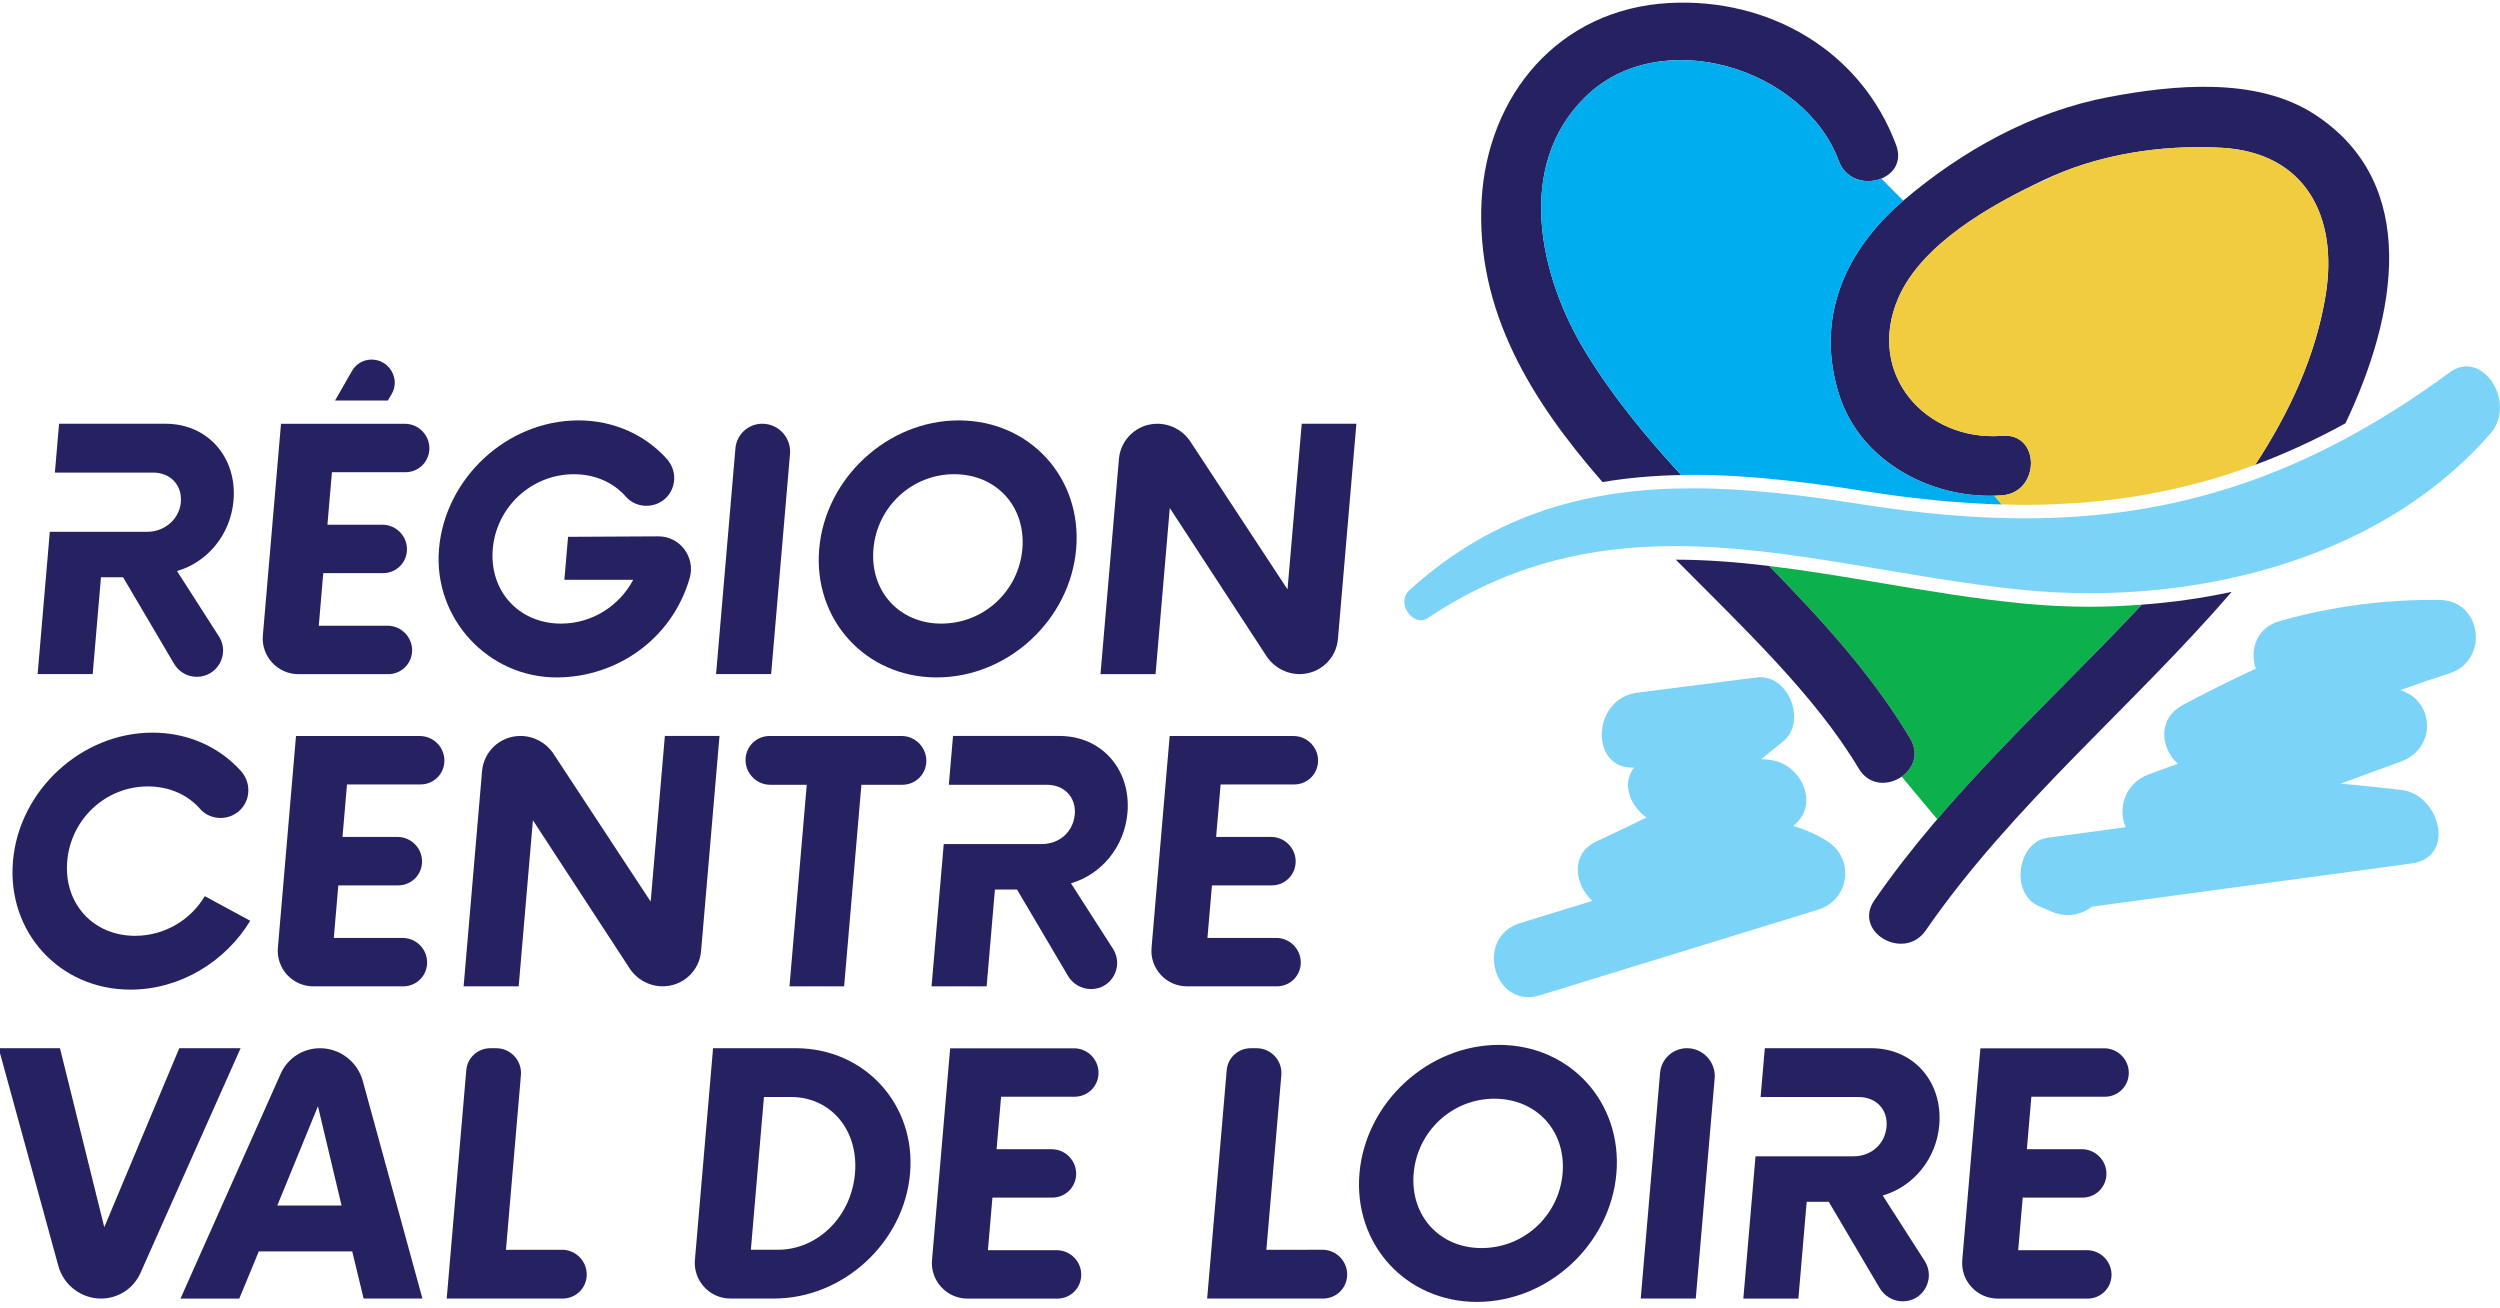
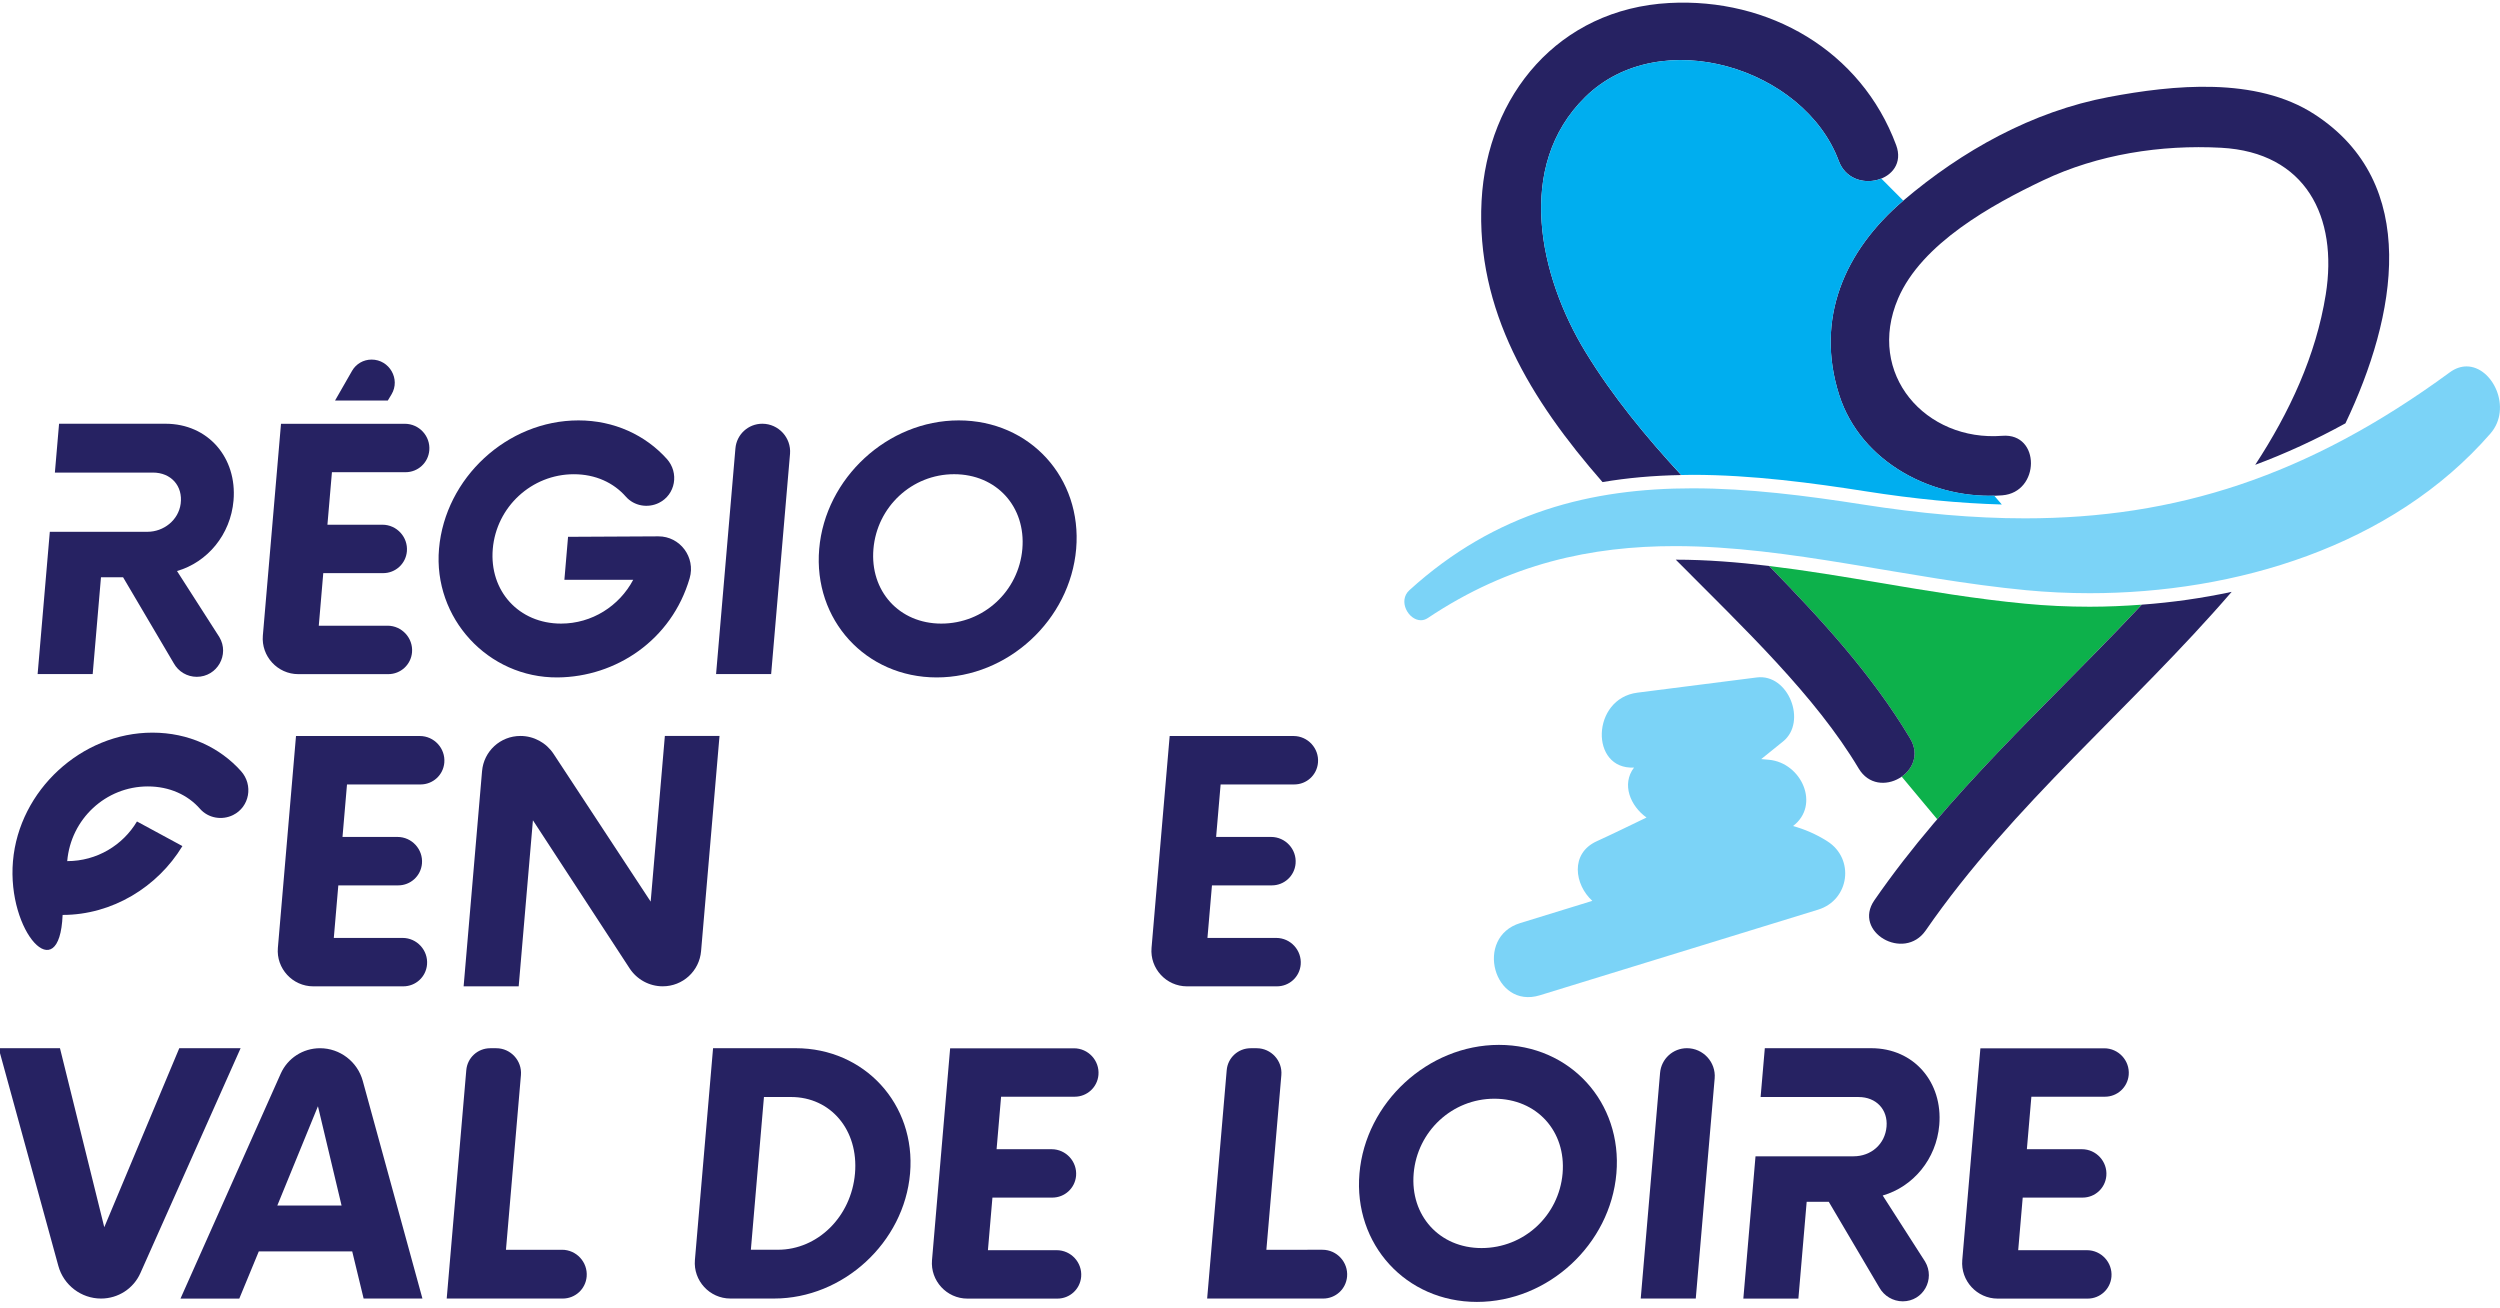
<svg xmlns="http://www.w3.org/2000/svg" xmlns:xlink="http://www.w3.org/1999/xlink" version="1.1" id="Calque_1" x="0px" y="0px" width="107px" height="56px" viewBox="0 0 107 56" enable-background="new 0 0 107 56" xml:space="preserve">
  <g>
    <defs>
      <rect id="SVGID_1_" x="-0.058" y="0.112" width="107.058" height="55.61" />
    </defs>
    <clipPath id="SVGID_2_">
      <use xlink:href="#SVGID_1_" overflow="visible" />
    </clipPath>
    <path clip-path="url(#SVGID_2_)" fill="#0DB14B" d="M89.44,25.968c-0.925,0-1.853-0.043-2.761-0.13   c-2.092-0.198-4.172-0.548-6.184-0.887c-1.632-0.275-3.217-0.54-4.779-0.727c2.227,2.283,4.388,4.621,6.037,7.386   c0.394,0.659,0.123,1.289-0.361,1.63l1.521,1.824c2.63-3.075,5.592-5.842,8.385-8.794c0.12-0.126,0.242-0.26,0.363-0.39   C90.931,25.934,90.192,25.968,89.44,25.968" />
    <path clip-path="url(#SVGID_2_)" fill="#262262" d="M71.954,20.332c-1.509-1.64-2.928-3.354-4.1-5.275   c-1.979-3.25-3.016-7.945-0.008-10.903c3.22-3.165,9.379-1.237,10.852,2.731c0.565,1.525,3.03,0.871,2.458-0.673   c-1.503-4.051-5.455-6.314-9.713-6.084c-4.721,0.255-7.793,3.938-8.032,8.472c-0.246,4.689,2.104,8.517,5.177,12.033   C69.651,20.452,70.772,20.353,71.954,20.332" />
    <path clip-path="url(#SVGID_2_)" fill="#262262" d="M75.716,24.223c-1.34-0.161-2.666-0.268-3.993-0.269   c2.936,2.958,5.965,5.813,7.829,8.938c0.84,1.409,3.047,0.133,2.202-1.283C80.104,28.845,77.942,26.506,75.716,24.223" />
    <path clip-path="url(#SVGID_2_)" fill="#262262" d="M91.666,25.88c-0.124,0.13-0.245,0.261-0.367,0.39   c-3.8,4.016-7.915,7.688-11.076,12.262c-0.937,1.355,1.271,2.633,2.198,1.29c3.721-5.386,8.841-9.557,13.094-14.491   C94.275,25.598,92.988,25.783,91.666,25.88" />
    <path clip-path="url(#SVGID_2_)" fill="#262262" d="M85.697,21.2c1.627-0.128,1.645-2.677,0.005-2.548   c-3.277,0.259-5.851-2.636-4.462-5.879c1.01-2.355,4.019-4.015,6.212-5.057c2.342-1.113,5.043-1.53,7.614-1.392   c3.627,0.195,5.006,2.963,4.477,6.277c-0.419,2.62-1.552,5.05-3.02,7.294c1.299-0.485,2.583-1.073,3.862-1.777   c2.191-4.598,3.241-10.272-1.332-13.231c-2.495-1.615-6.042-1.253-8.794-0.735c-3.275,0.617-6.284,2.296-8.799,4.436   c-2.528,2.152-3.776,5.067-2.744,8.313C79.644,19.813,82.793,21.429,85.697,21.2" />
-     <path clip-path="url(#SVGID_2_)" fill="#7BD3F7" d="M104.41,25.677c-2.336-0.025-4.579,0.271-6.828,0.901   c-1.028,0.288-1.294,1.255-1.039,2.043c-1.049,0.487-2.087,1-3.111,1.549c-1.112,0.595-0.955,1.848-0.223,2.519   c-0.413,0.151-0.827,0.303-1.24,0.453c-1.026,0.375-1.34,1.469-0.989,2.263l-3.333,0.449c-1.328,0.18-1.611,2.403-0.388,2.927   c0.188,0.08,0.377,0.161,0.565,0.241c0.647,0.277,1.263,0.125,1.72-0.219c4.555-0.616,9.11-1.231,13.665-1.846   c1.938-0.262,1.21-2.958-0.42-3.146c-0.869-0.102-1.738-0.193-2.608-0.272c0.854-0.313,1.709-0.625,2.562-0.938   c1.581-0.577,1.446-2.622-0.009-3.064c0.692-0.248,1.389-0.491,2.096-0.714C106.542,28.285,106.251,25.698,104.41,25.677" />
    <path clip-path="url(#SVGID_2_)" fill="#7BD3F7" d="M78.207,36.004c-0.492-0.312-0.98-0.515-1.466-0.65   c1.179-0.892,0.37-2.707-1.032-2.836c-0.11-0.01-0.22-0.021-0.329-0.029c0.312-0.253,0.624-0.505,0.938-0.757   c1.036-0.839,0.229-2.91-1.128-2.737c-1.703,0.217-3.406,0.434-5.109,0.651c-1.972,0.249-2.043,3.303-0.144,3.206   c-0.546,0.716-0.155,1.647,0.534,2.138c-0.709,0.342-1.414,0.688-2.13,1.015c-1.147,0.523-0.954,1.857-0.189,2.552   c-1.029,0.317-2.06,0.635-3.091,0.952c-1.968,0.605-1.133,3.698,0.846,3.089c3.972-1.222,7.942-2.443,11.913-3.666   C79.161,38.517,79.393,36.754,78.207,36.004" />
    <path clip-path="url(#SVGID_2_)" fill="#00AEEF" d="M85.351,21.214c-2.804,0.08-5.744-1.516-6.633-4.314   c-1.032-3.246,0.216-6.161,2.743-8.313l-0.94-0.944C79.883,7.9,79.007,7.72,78.698,6.885c-1.473-3.968-7.631-5.897-10.852-2.732   c-3.008,2.958-1.973,7.655,0.009,10.903c1.171,1.921,2.59,3.635,4.102,5.275c0.161-0.003,0.32-0.008,0.483-0.008   c2.566,0,5.184,0.356,7.405,0.704c2.107,0.331,4.025,0.515,5.833,0.566L85.351,21.214z" />
-     <path clip-path="url(#SVGID_2_)" fill="#F1CC3F" d="M85.702,18.652c1.639-0.129,1.623,2.419-0.004,2.548   c-0.121,0.01-0.242,0.01-0.361,0.013c0.005,0,0.008,0.001,0.014,0l0.324,0.375c0.333,0.009,0.666,0.019,0.992,0.019   c0.427,0,0.85-0.009,1.271-0.025c0.104-0.004,0.204-0.013,0.307-0.018c0.318-0.015,0.636-0.033,0.951-0.058   c0.102-0.008,0.202-0.021,0.304-0.029c0.316-0.029,0.632-0.061,0.943-0.099c0.086-0.011,0.173-0.024,0.258-0.036   c0.327-0.043,0.654-0.091,0.978-0.146c0.067-0.012,0.135-0.025,0.203-0.037c0.343-0.062,0.685-0.127,1.023-0.202   c0.047-0.01,0.097-0.022,0.145-0.033c0.36-0.08,0.717-0.168,1.072-0.264c0.029-0.007,0.059-0.016,0.088-0.023   c0.376-0.103,0.749-0.212,1.119-0.332c0.013-0.004,0.025-0.007,0.039-0.012c0.386-0.125,0.771-0.259,1.156-0.402   c1.468-2.243,2.6-4.672,3.02-7.292c0.528-3.314-0.849-6.082-4.477-6.277c-2.243-0.12-4.581,0.182-6.697,0.998L86.64,8.114   c-2.068,1.048-4.511,2.583-5.399,4.659C79.853,16.014,82.425,18.911,85.702,18.652" />
    <path clip-path="url(#SVGID_2_)" fill="#7BD3F7" d="M86.734,25.262c0.883,0.083,1.789,0.127,2.706,0.127   c6.193,0,12.928-1.981,17.15-6.833c0.949-1.091,0.095-2.874-1.021-2.874c-0.233,0-0.478,0.078-0.719,0.255   c-6.1,4.475-11.771,6.248-18.185,6.248c-2.2,0-4.487-0.209-6.91-0.588c-2.469-0.387-4.923-0.697-7.316-0.697   c-4.304,0-8.423,1.002-12.116,4.36c-0.504,0.458-0.043,1.286,0.49,1.286c0.099,0,0.2-0.029,0.3-0.096   c3.504-2.343,7.022-3.077,10.579-3.077C76.607,23.375,81.597,24.774,86.734,25.262" />
-     <path clip-path="url(#SVGID_2_)" fill="#262262" d="M0.555,36.857c0.26-3.035,2.935-5.5,5.97-5.5c1.543,0,2.881,0.631,3.79,1.646   c0.534,0.597,0.369,1.53-0.34,1.881c-0.476,0.235-1.063,0.135-1.418-0.27c-0.521-0.592-1.303-0.955-2.229-0.955   c-1.803,0-3.297,1.395-3.451,3.197c-0.155,1.803,1.1,3.197,2.903,3.197c1.268,0,2.379-0.68,2.985-1.697l1.945,1.053   c-1.061,1.751-3.002,2.947-5.127,2.947C2.547,42.357,0.294,39.893,0.555,36.857" />
+     <path clip-path="url(#SVGID_2_)" fill="#262262" d="M0.555,36.857c0.26-3.035,2.935-5.5,5.97-5.5c1.543,0,2.881,0.631,3.79,1.646   c0.534,0.597,0.369,1.53-0.34,1.881c-0.476,0.235-1.063,0.135-1.418-0.27c-0.521-0.592-1.303-0.955-2.229-0.955   c-1.803,0-3.297,1.395-3.451,3.197c1.268,0,2.379-0.68,2.985-1.697l1.945,1.053   c-1.061,1.751-3.002,2.947-5.127,2.947C2.547,42.357,0.294,39.893,0.555,36.857" />
    <path clip-path="url(#SVGID_2_)" fill="#262262" d="M14.852,33.571l-0.193,2.25h2.354c0.613,0,1.1,0.529,1.047,1.14   c-0.046,0.528-0.486,0.933-1.018,0.933h-2.562l-0.193,2.249h2.944c0.612,0,1.099,0.529,1.046,1.14l0,0   c-0.045,0.529-0.485,0.932-1.018,0.932h-3.851c-0.887,0-1.591-0.765-1.515-1.647l0.776-9.067h5.301c0.612,0,1.099,0.53,1.047,1.14   h0c-0.045,0.529-0.485,0.933-1.018,0.933H14.852z" />
    <path clip-path="url(#SVGID_2_)" fill="#262262" d="M30.795,31.499l-0.789,9.21c-0.074,0.854-0.783,1.505-1.642,1.505   c-0.571,0-1.106-0.29-1.419-0.771l-4.136-6.335L22.2,42.214h-2.357l0.789-9.209c0.073-0.854,0.783-1.506,1.642-1.506h0.003   c0.569,0,1.103,0.29,1.417,0.769l4.155,6.321l0.607-7.09H30.795z" />
-     <path clip-path="url(#SVGID_2_)" fill="#262262" d="M38.618,33.589h-1.75l-0.739,8.625H33.79l0.739-8.625h-1.56   c-0.618,0-1.108-0.533-1.056-1.148c0.045-0.534,0.489-0.941,1.026-0.941h5.648c0.618,0,1.108,0.534,1.056,1.149   C39.599,33.183,39.155,33.589,38.618,33.589" />
-     <path clip-path="url(#SVGID_2_)" fill="#262262" d="M48.256,34.785c0.156-1.82-1.075-3.286-2.914-3.286h-4.553l-0.179,2.09h4.196   c0.75,0,1.257,0.536,1.194,1.268c-0.064,0.75-0.662,1.269-1.412,1.269h-4.196l-0.521,6.089h2.357l0.355-4.143h0.946l2.162,3.665   c0.203,0.367,0.589,0.596,1.006,0.596c0.873,0,1.404-0.945,0.955-1.699l-1.814-2.829C47.136,37.429,48.13,36.251,48.256,34.785" />
    <path clip-path="url(#SVGID_2_)" fill="#262262" d="M52.243,33.571l-0.193,2.25h2.354c0.613,0,1.1,0.529,1.047,1.14   c-0.045,0.528-0.484,0.933-1.017,0.933h-2.562l-0.193,2.249h2.944c0.613,0,1.099,0.529,1.047,1.14l0,0   c-0.046,0.529-0.485,0.932-1.018,0.932h-3.851c-0.887,0-1.591-0.765-1.515-1.647l0.776-9.067h5.302c0.612,0,1.099,0.53,1.046,1.14   l0,0c-0.045,0.529-0.484,0.933-1.017,0.933H52.243z" />
    <path clip-path="url(#SVGID_2_)" fill="#262262" d="M10.298,44.863l-4.29,9.627c-0.296,0.663-0.953,1.088-1.683,1.088   c-0.851,0-1.603-0.575-1.828-1.398l-2.555-9.316h2.625l1.896,7.661l3.21-7.661H10.298z" />
    <path clip-path="url(#SVGID_2_)" fill="#262262" d="M14.619,51.596l-1.011-4.249l-1.739,4.249H14.619z M15.075,53.561h-3.999   l-0.834,2.018H7.725l4.29-9.627c0.295-0.662,0.952-1.088,1.682-1.088c0.851,0,1.603,0.575,1.829,1.398l2.554,9.316h-2.517   L15.075,53.561z" />
    <path clip-path="url(#SVGID_2_)" fill="#262262" d="M25.109,54.638L25.109,54.638c-0.046,0.534-0.489,0.94-1.026,0.94h-4.964   l0.838-9.773c0.045-0.534,0.489-0.941,1.026-0.941h0.257c0.618,0,1.108,0.534,1.056,1.149l-0.641,7.477h2.399   C24.671,53.489,25.162,54.023,25.109,54.638" />
    <path clip-path="url(#SVGID_2_)" fill="#262262" d="M33.297,53.489c1.696,0,3.138-1.411,3.297-3.268   c0.159-1.857-1.041-3.269-2.737-3.269h-1.16l-0.56,6.536H33.297z M30.519,44.863h3.535c2.945,0,5.151,2.394,4.897,5.358   c-0.254,2.964-2.869,5.356-5.815,5.356h-1.878c-0.887,0-1.591-0.766-1.516-1.648L30.519,44.863z" />
    <path clip-path="url(#SVGID_2_)" fill="#262262" d="M42.847,46.936l-0.193,2.25h2.355c0.613,0,1.099,0.528,1.047,1.139   c-0.046,0.529-0.485,0.932-1.018,0.932h-2.562l-0.193,2.251h2.944c0.613,0,1.099,0.528,1.047,1.138   c-0.046,0.53-0.485,0.934-1.018,0.934h-3.851c-0.887,0-1.591-0.766-1.515-1.648l0.776-9.065h5.301c0.613,0,1.099,0.528,1.047,1.139   c-0.046,0.528-0.485,0.933-1.018,0.933H42.847z" />
    <path clip-path="url(#SVGID_2_)" fill="#262262" d="M57.655,54.638L57.655,54.638c-0.046,0.534-0.489,0.94-1.025,0.94h-4.964   l0.837-9.773c0.045-0.534,0.489-0.941,1.026-0.941h0.257c0.618,0,1.108,0.534,1.056,1.149l-0.641,7.477H56.6   C57.218,53.489,57.708,54.023,57.655,54.638" />
    <path clip-path="url(#SVGID_2_)" fill="#262262" d="M66.879,50.222c0.154-1.805-1.101-3.197-2.922-3.197   c-1.803,0-3.298,1.393-3.452,3.197c-0.155,1.803,1.102,3.195,2.904,3.195C65.23,53.417,66.724,52.024,66.879,50.222 M58.185,50.222   c0.26-3.037,2.935-5.501,5.97-5.501c3.053,0,5.288,2.464,5.027,5.501c-0.26,3.035-2.916,5.5-5.97,5.5   C60.176,55.722,57.924,53.257,58.185,50.222" />
    <path clip-path="url(#SVGID_2_)" fill="#262262" d="M72.202,44.863L72.202,44.863c0.694,0,1.244,0.6,1.186,1.289l-0.809,9.426   h-2.356l0.828-9.658C71.102,45.32,71.601,44.863,72.202,44.863" />
    <path clip-path="url(#SVGID_2_)" fill="#262262" d="M83.001,48.149c0.155-1.822-1.076-3.286-2.914-3.286h-4.553l-0.18,2.09h4.196   c0.75,0,1.257,0.535,1.194,1.268c-0.063,0.75-0.662,1.269-1.412,1.269h-4.196l-0.521,6.089h2.356l0.355-4.143h0.945l2.161,3.664   c0.203,0.367,0.59,0.597,1.006,0.597c0.873,0,1.403-0.946,0.956-1.701l-1.814-2.828C81.882,50.793,82.876,49.613,83.001,48.149" />
    <path clip-path="url(#SVGID_2_)" fill="#262262" d="M86.943,46.936l-0.193,2.25h2.355c0.612,0,1.099,0.528,1.046,1.139   c-0.045,0.529-0.485,0.932-1.017,0.932h-2.562l-0.193,2.251h2.943c0.613,0,1.1,0.528,1.048,1.138   c-0.046,0.53-0.485,0.934-1.019,0.934h-3.85c-0.888,0-1.592-0.766-1.516-1.648l0.776-9.065h5.301c0.613,0,1.099,0.528,1.047,1.139   c-0.046,0.528-0.485,0.933-1.018,0.933H86.943z" />
    <path clip-path="url(#SVGID_2_)" fill="#262262" d="M7.576,24.44c1.3-0.375,2.293-1.554,2.419-3.018   c0.156-1.821-1.076-3.286-2.915-3.286H2.528l-0.179,2.09h4.196c0.774,0,1.29,0.571,1.187,1.339   c-0.094,0.695-0.723,1.196-1.425,1.196H2.132l-0.522,6.09h2.357l0.355-4.144h0.946l2.169,3.68c0.198,0.359,0.575,0.581,0.985,0.581   c0.873,0,1.414-0.95,0.967-1.7L7.576,24.44z" />
    <path clip-path="url(#SVGID_2_)" fill="#262262" d="M14.207,20.208l-0.193,2.25h2.354c0.613,0,1.099,0.529,1.047,1.139l0,0   c-0.045,0.529-0.485,0.933-1.017,0.933h-2.562l-0.192,2.25h2.944c0.612,0,1.099,0.529,1.047,1.139l0,0   c-0.046,0.53-0.485,0.934-1.018,0.934h-3.851c-0.887,0-1.591-0.767-1.516-1.649l0.777-9.066h5.301c0.613,0,1.099,0.528,1.046,1.139   c-0.045,0.529-0.485,0.933-1.017,0.933H14.207z" />
    <path clip-path="url(#SVGID_2_)" fill="#262262" d="M29.518,24.746c-0.773,2.654-3.158,4.228-5.654,4.248   c-2.979,0.022-5.332-2.543-5.074-5.508c0.264-3.033,2.919-5.493,5.969-5.493c1.531,0,2.867,0.632,3.781,1.648   c0.536,0.597,0.372,1.53-0.337,1.882c-0.475,0.235-1.063,0.136-1.417-0.267c-0.523-0.595-1.296-0.959-2.225-0.959   c-1.803,0-3.315,1.393-3.47,3.196c-0.154,1.804,1.119,3.197,2.922,3.197c1.322,0,2.492-0.75,3.089-1.875h-2.946l0.157-1.839   l3.865-0.02C29.109,22.952,29.777,23.855,29.518,24.746" />
    <path clip-path="url(#SVGID_2_)" fill="#262262" d="M32.627,18.136L32.627,18.136c0.693,0,1.244,0.599,1.186,1.289l-0.808,9.426   h-2.357l0.828-9.659C31.527,18.593,32.025,18.136,32.627,18.136" />
    <path clip-path="url(#SVGID_2_)" fill="#262262" d="M43.757,23.493c0.154-1.803-1.101-3.197-2.922-3.197   c-1.804,0-3.298,1.394-3.452,3.197c-0.155,1.804,1.101,3.197,2.904,3.197C42.108,26.69,43.602,25.297,43.757,23.493 M35.062,23.493   c0.26-3.036,2.935-5.5,5.97-5.5c3.054,0,5.288,2.464,5.028,5.5c-0.26,3.036-2.917,5.501-5.97,5.501   C37.054,28.994,34.802,26.529,35.062,23.493" />
-     <path clip-path="url(#SVGID_2_)" fill="#262262" d="M58.053,18.136l-0.789,9.209c-0.072,0.854-0.782,1.506-1.642,1.506   c-0.57,0-1.104-0.292-1.419-0.772l-4.136-6.335l-0.609,7.108h-2.357l0.789-9.208c0.074-0.855,0.785-1.507,1.644-1.507   c0.569,0,1.104,0.289,1.418,0.768l4.154,6.321l0.608-7.089H58.053z" />
    <path clip-path="url(#SVGID_2_)" fill="#262262" d="M16.598,17.143H14.34l0.728-1.271c0.171-0.299,0.489-0.482,0.836-0.482   c0.764,0,1.244,0.838,0.853,1.489L16.598,17.143z" />
  </g>
</svg>